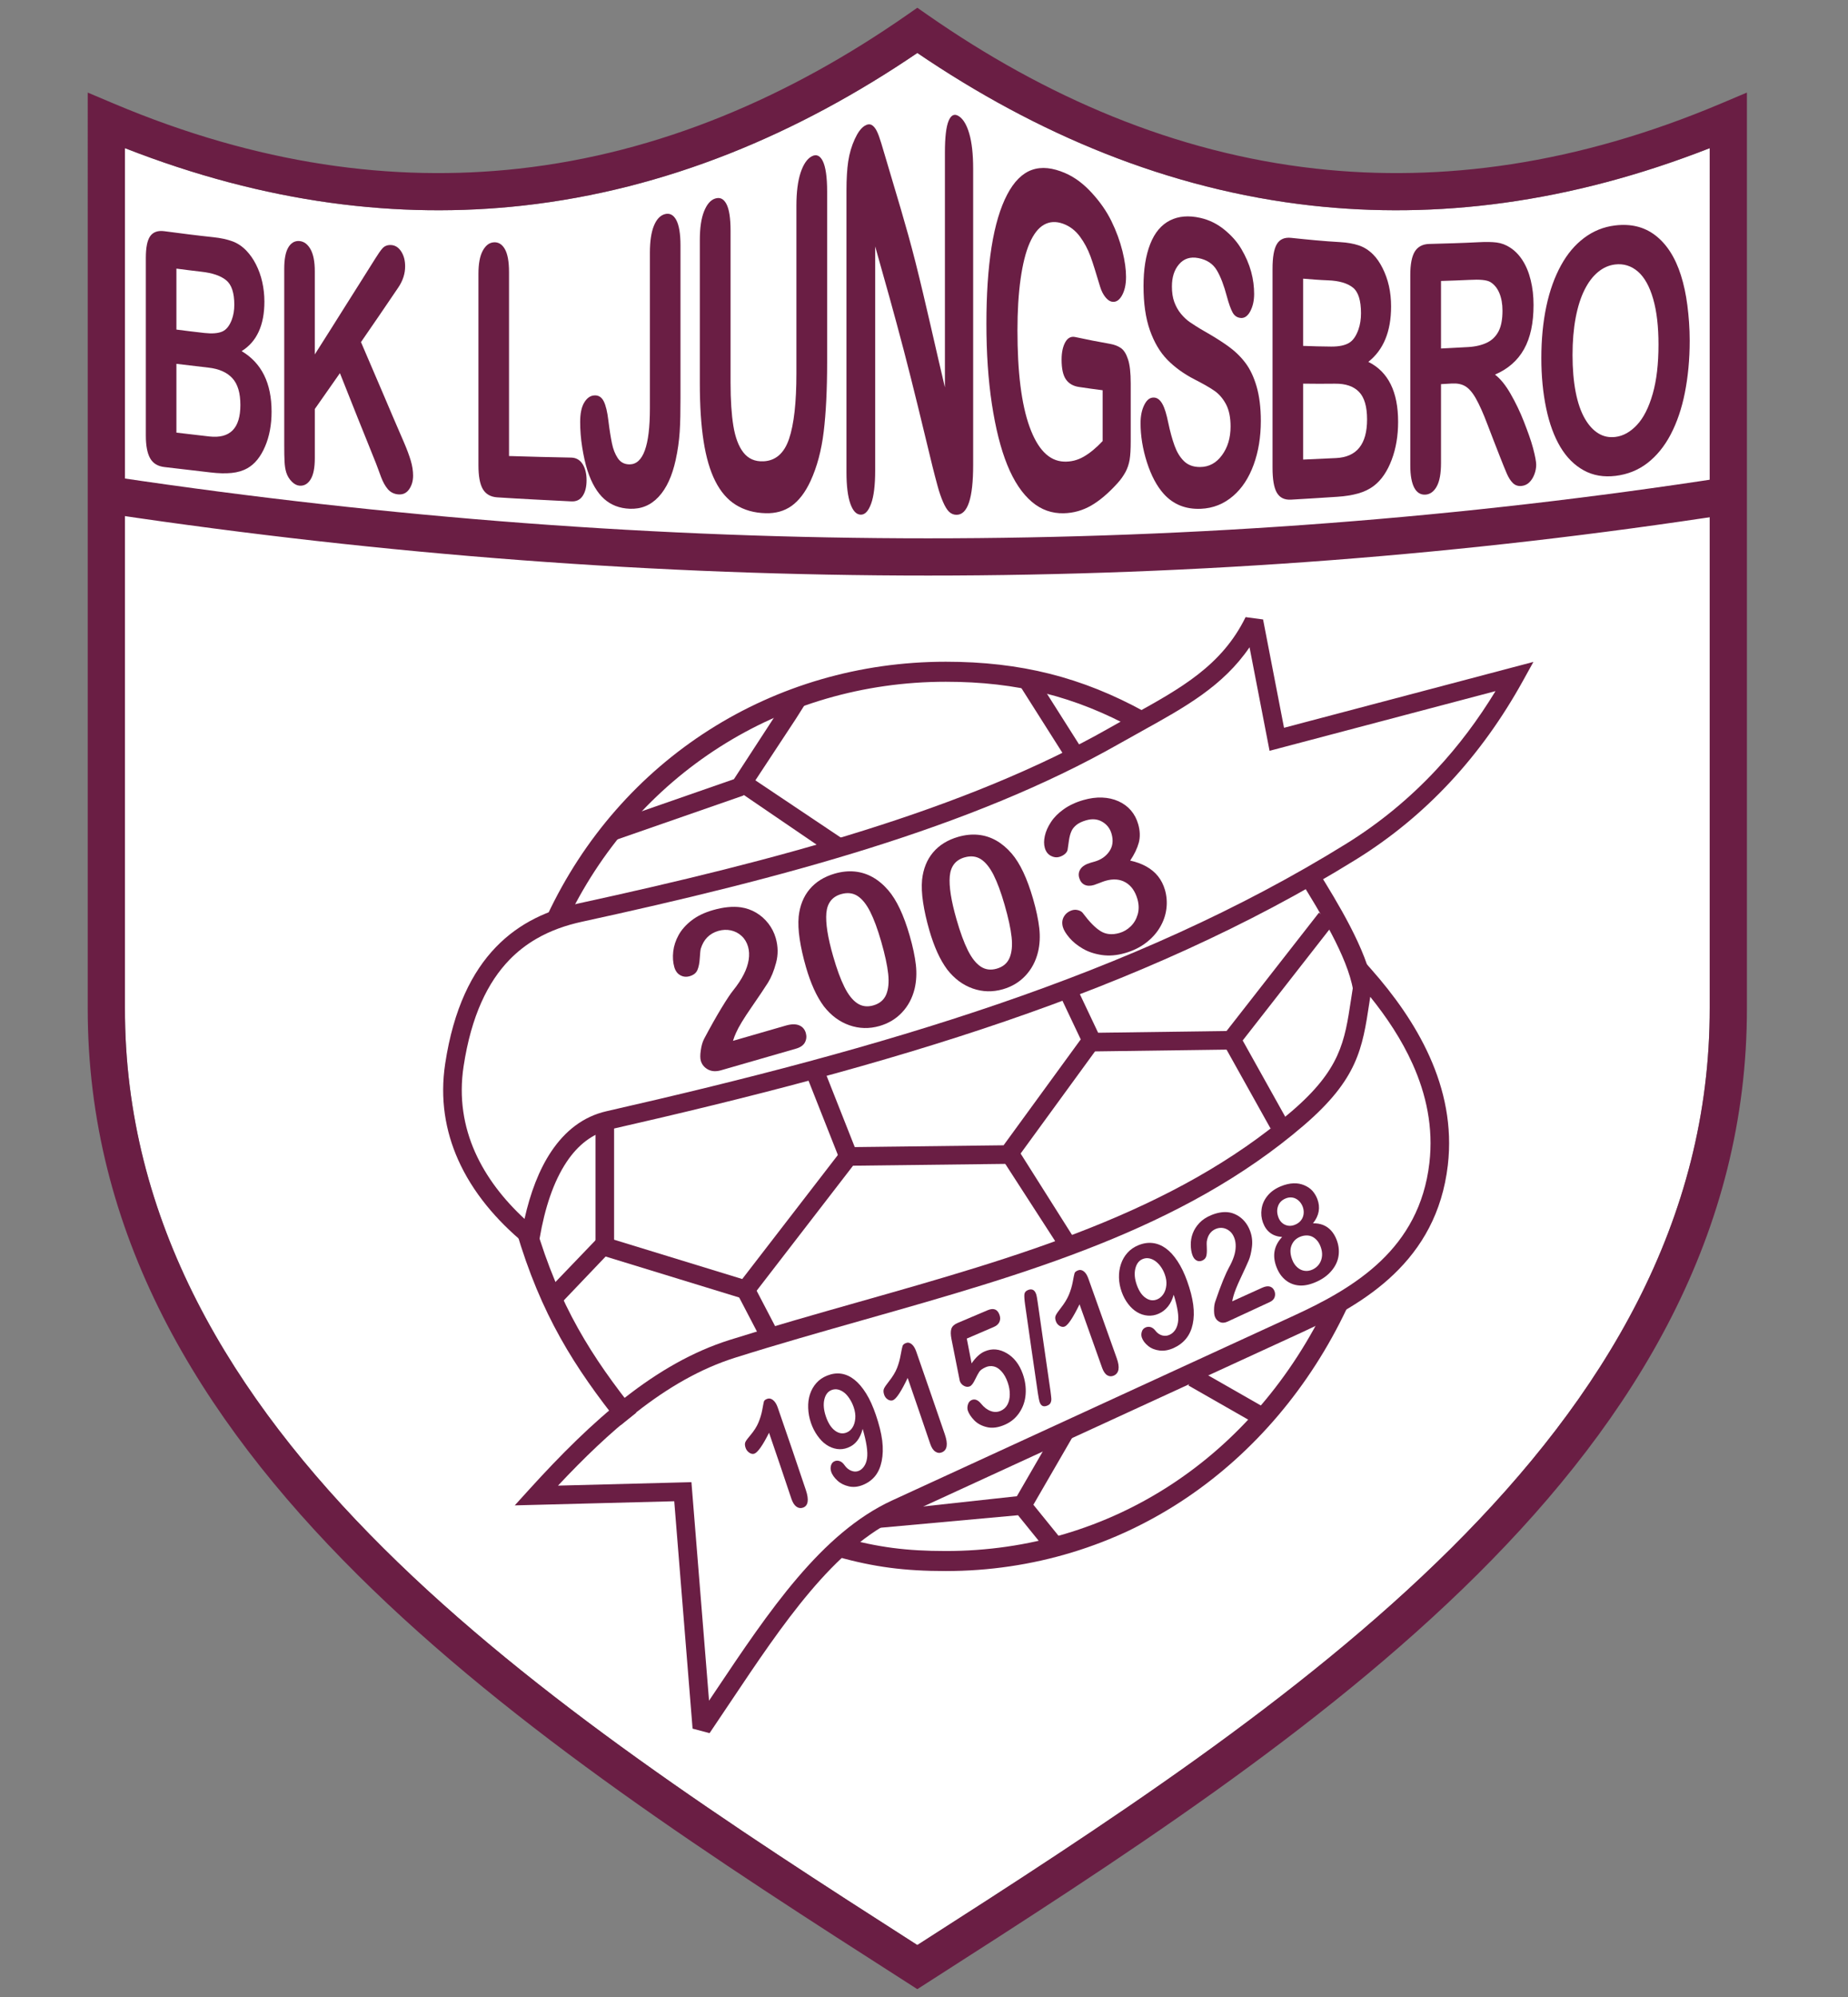
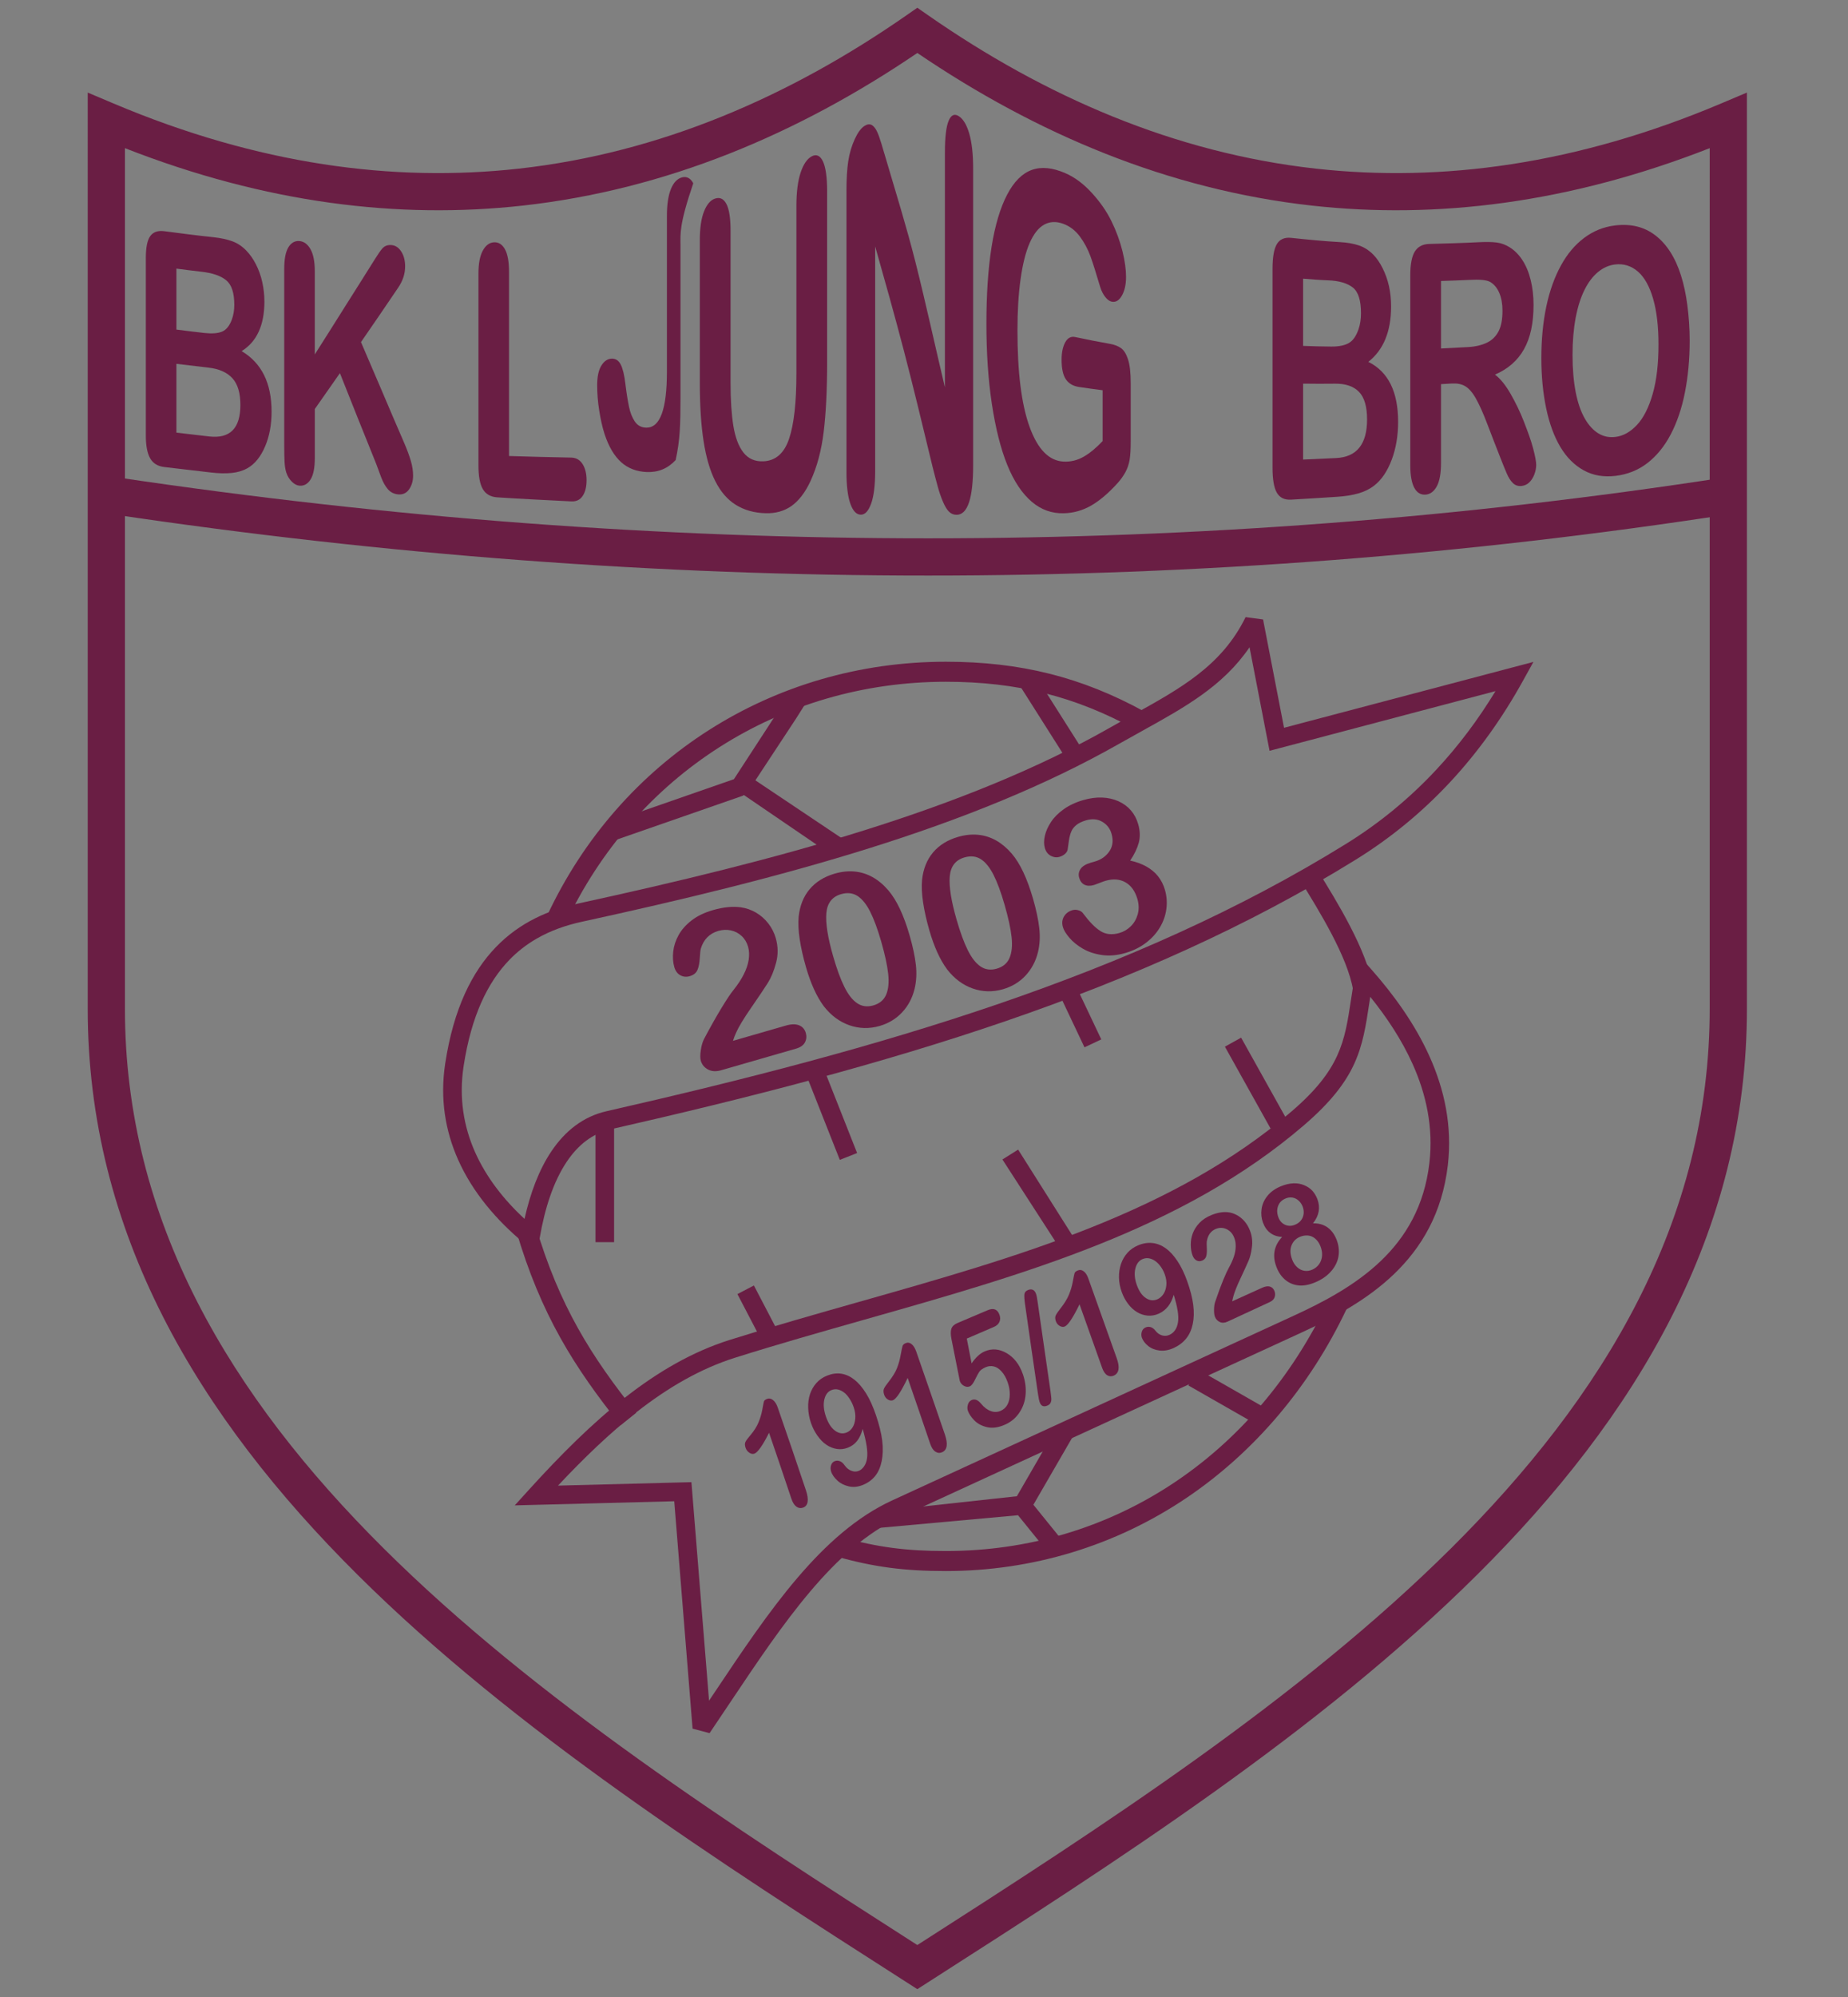
<svg xmlns="http://www.w3.org/2000/svg" version="1.0" id="Layer_1" x="0px" y="0px" width="500px" height="540px" viewBox="0 0 500 540" enable-background="new 0 0 500 540" xml:space="preserve">
  <rect x="0" y="0" width="500" height="540" fill="#808080" stroke="none" />
-   <path fill="#FFFFFF" d="M248.194,525.949c49.875-31.936,103.353-66.487,144.379-107.246c41.284-41.015,70.103-88.473,70.011-146.195  V40.063c-38.128,14.929-74.069,19.261-107.68,15.527c-38.835-4.316-74.469-19.37-106.71-41.266  c-32.244,21.896-67.876,36.95-106.713,41.266c-33.612,3.734-69.552-0.598-107.679-15.527v232.445  c-0.09,57.723,28.724,105.181,70.011,146.195C144.838,459.462,198.318,494.014,248.194,525.949L248.194,525.949z" />
  <path fill="#6A1E44" d="M248.194,537.879l-2.714-1.738c-51.057-32.684-106.185-68.036-148.745-110.319  c-43.05-42.771-73.098-92.464-73-153.313V25.031l6.979,2.95C69.74,44.475,106.34,49.383,140.38,45.6  c38.176-4.24,73.235-19.445,104.942-41.508l2.873-1.998l2.868,1.998C282.77,26.155,317.83,41.36,356.008,45.6  c34.037,3.783,70.638-1.125,109.664-17.62l6.978-2.95v247.477c0.097,60.85-29.948,110.543-73,153.313  c-42.561,42.283-97.689,77.636-148.743,110.319L248.194,537.879L248.194,537.879z M248.194,525.949  c49.875-31.936,103.353-66.487,144.379-107.246c41.284-41.015,70.103-88.473,70.011-146.195V40.063  c-38.128,14.929-74.069,19.261-107.68,15.527c-38.835-4.316-74.469-19.37-106.71-41.266c-32.244,21.896-67.876,36.95-106.713,41.266  c-33.612,3.734-69.552-0.598-107.679-15.527v232.445c-0.09,57.723,28.724,105.181,70.011,146.195  C144.838,459.462,198.318,494.014,248.194,525.949L248.194,525.949z" />
  <path fill="#6A1E44" d="M31.446,129.049c73.853,11.012,147.078,16.52,219.675,16.52c72.644,0,144.56-5.5,215.732-16.5l1.536,9.91  c-71.86,11.104-144.284,16.656-217.269,16.656c-73.037,0-146.75-5.544-221.131-16.637L31.446,129.049L31.446,129.049z" />
  <path fill-rule="evenodd" clip-rule="evenodd" fill="#6A1E44" d="M56.977,127.755c-4.178-0.5-8.359-0.975-12.496-1.462  c-1.814-0.214-3.065-0.989-3.842-2.338c-0.787-1.369-1.182-3.422-1.182-6.175c0-7.996,0-16,0-23.995s0-16.013,0-24.007  c0-2.81,0.378-4.795,1.182-5.92c0.799-1.12,2.069-1.57,3.842-1.336c4.389,0.583,8.824,1.154,13.254,1.623  c1.983,0.21,3.672,0.577,5.108,1.095c1.434,0.519,2.703,1.381,3.841,2.568c0.971,1.013,1.827,2.229,2.576,3.699  c0.728,1.431,1.307,3.017,1.686,4.711c0.381,1.703,0.592,3.478,0.592,5.332c0,6.381-2.069,10.875-6.163,13.398  c5.404,3.203,8.105,8.64,8.105,16.369c0,3.56-0.595,6.714-1.774,9.446c-1.185,2.75-2.739,4.708-4.769,5.852  c-1.221,0.688-2.66,1.12-4.264,1.278C61.029,128.058,59.129,128.015,56.977,127.755L56.977,127.755z M56.384,99.407  c-2.912-0.325-5.782-0.667-8.654-1.025c0,3.099,0,6.208,0,9.308c0,3.099,0,6.198,0,9.297c2.957,0.356,5.914,0.7,8.907,1.037  c5.616,0.63,8.401-2.223,8.401-8.514c0-3.213-0.703-5.636-2.153-7.222C61.422,100.684,59.254,99.726,56.384,99.407L56.384,99.407z   M47.73,72.636c0,2.742,0,5.494,0,8.236c0,2.753,0,5.496,0,8.248c2.535,0.323,5.066,0.644,7.6,0.922  c2.067,0.227,3.674,0.099,4.813-0.393c1.098-0.476,1.96-1.563,2.572-3.201c0.443-1.183,0.677-2.512,0.677-4.032  c0-3.214-0.718-5.427-2.195-6.635c-1.478-1.209-3.716-1.971-6.712-2.305C52.206,73.223,49.969,72.923,47.73,72.636L47.73,72.636z" />
  <path fill-rule="evenodd" clip-rule="evenodd" fill="#6A1E44" d="M85.171,73.36c0,3.755,0,7.5,0,11.243c0,3.745,0,7.487,0,11.233  c2.701-4.229,5.407-8.523,8.106-12.822c2.703-4.306,5.47-8.623,8.187-12.982c0.789-1.263,1.438-2.224,1.986-2.845  c0.548-0.622,1.265-0.939,2.195-0.932c1.182,0.004,2.142,0.593,2.87,1.693c0.75,1.134,1.096,2.476,1.096,4.088  c0,1.936-0.585,3.829-1.855,5.714c-3.372,5.001-6.756,9.918-10.089,14.755c1.9,4.493,3.889,9.007,5.784,13.49  c1.902,4.503,3.86,9.053,5.825,13.581c0.82,1.899,1.435,3.561,1.855,4.965c0.423,1.406,0.634,2.777,0.634,4.091  c0,1.45-0.378,2.695-1.096,3.708c-0.717,1.013-1.691,1.449-2.912,1.347c-1.14-0.093-2.106-0.57-2.83-1.415  c-0.712-0.835-1.312-1.924-1.816-3.25c-0.509-1.346-0.932-2.572-1.35-3.64c-1.609-4.115-3.332-8.202-4.939-12.278  c-1.6-4.068-3.249-8.145-4.854-12.201c-2.277,3.25-4.559,6.498-6.795,9.699c0,4.425,0,8.835,0,13.248  c0,2.695-0.385,4.615-1.182,5.852c-0.767,1.193-1.773,1.74-2.997,1.625c-0.717-0.067-1.386-0.435-2.025-1.071  c-0.668-0.665-1.194-1.471-1.521-2.501c-0.263-0.835-0.4-1.821-0.462-2.89c-0.064-1.072-0.086-2.626-0.086-4.665  c0-7.915,0-15.828,0-23.731c0-7.914,0-15.838,0-23.752c0-2.604,0.352-4.533,1.096-5.795c0.732-1.237,1.733-1.838,2.999-1.741  c1.224,0.097,2.222,0.829,2.997,2.178C84.776,68.728,85.171,70.723,85.171,73.36L85.171,73.36z" />
  <path fill-rule="evenodd" clip-rule="evenodd" fill="#6A1E44" d="M137.723,73.569c0,8.295,0,16.588,0,24.871  c0,8.293,0,16.589,0,24.871c5.615,0.195,11.229,0.303,16.843,0.425c1.307,0.029,2.357,0.628,3.082,1.786  c0.708,1.133,1.055,2.592,1.055,4.321c0,1.773-0.332,3.182-1.055,4.261c-0.712,1.063-1.732,1.544-3.082,1.475  c-6.712-0.345-13.382-0.659-20.05-1.095c-1.775-0.116-3.087-0.871-3.884-2.234c-0.805-1.38-1.182-3.526-1.182-6.452  c0-8.616,0-17.245,0-25.872c0-8.616,0-17.245,0-25.873c0-2.731,0.386-4.801,1.141-6.21c0.764-1.424,1.729-2.208,2.954-2.314  c1.265-0.112,2.281,0.495,3.04,1.808C137.345,68.65,137.723,70.758,137.723,73.569L137.723,73.569z" />
-   <path fill-rule="evenodd" clip-rule="evenodd" fill="#6A1E44" d="M184.113,66.368c0,6.877,0,13.755,0,20.632  c0,6.867,0,13.742,0,20.62c0,3.571-0.042,6.613-0.212,9.135c-0.167,2.511-0.521,5.042-1.096,7.649  c-0.946,4.282-2.438,7.602-4.602,9.931c-2.142,2.302-4.728,3.357-7.81,3.237c-2.785-0.11-5.088-1.015-6.922-2.65  c-1.835-1.636-3.387-4.191-4.517-7.673c-0.6-1.851-1.055-3.952-1.436-6.335c-0.379-2.373-0.548-4.643-0.548-6.797  c0-2.281,0.354-4.024,1.096-5.264c0.735-1.223,1.646-1.883,2.787-1.936c1.097-0.051,1.915,0.466,2.49,1.589  c0.563,1.099,0.983,2.857,1.266,5.254c0.307,2.566,0.654,4.616,0.97,6.162c0.315,1.54,0.834,2.866,1.563,3.963  c0.747,1.125,1.817,1.691,3.208,1.684c3.672-0.027,5.488-5.047,5.488-15.093c0-7.014,0-14.053,0-21.08c0-7.015,0-14.064,0-21.092  c0-3.11,0.382-5.552,1.097-7.292c0.72-1.75,1.729-2.792,2.999-3.122c1.263-0.328,2.305,0.229,3.037,1.602  C183.715,60.883,184.113,63.167,184.113,66.368L184.113,66.368z" />
+   <path fill-rule="evenodd" clip-rule="evenodd" fill="#6A1E44" d="M184.113,66.368c0,6.877,0,13.755,0,20.632  c0,6.867,0,13.742,0,20.62c0,3.571-0.042,6.613-0.212,9.135c-0.167,2.511-0.521,5.042-1.096,7.649  c-2.142,2.302-4.728,3.357-7.81,3.237c-2.785-0.11-5.088-1.015-6.922-2.65  c-1.835-1.636-3.387-4.191-4.517-7.673c-0.6-1.851-1.055-3.952-1.436-6.335c-0.379-2.373-0.548-4.643-0.548-6.797  c0-2.281,0.354-4.024,1.096-5.264c0.735-1.223,1.646-1.883,2.787-1.936c1.097-0.051,1.915,0.466,2.49,1.589  c0.563,1.099,0.983,2.857,1.266,5.254c0.307,2.566,0.654,4.616,0.97,6.162c0.315,1.54,0.834,2.866,1.563,3.963  c0.747,1.125,1.817,1.691,3.208,1.684c3.672-0.027,5.488-5.047,5.488-15.093c0-7.014,0-14.053,0-21.08c0-7.015,0-14.064,0-21.092  c0-3.11,0.382-5.552,1.097-7.292c0.72-1.75,1.729-2.792,2.999-3.122c1.263-0.328,2.305,0.229,3.037,1.602  C183.715,60.883,184.113,63.167,184.113,66.368L184.113,66.368z" />
  <path fill-rule="evenodd" clip-rule="evenodd" fill="#6A1E44" d="M189.347,103.657c0-6.45,0-12.913,0-19.364  c0-6.451,0-12.914,0-19.376c0-3.282,0.384-5.861,1.139-7.753c0.764-1.91,1.738-3.046,2.957-3.456  c1.312-0.442,2.323,0.012,3.08,1.417c0.761,1.416,1.14,3.848,1.14,7.258c0,6.854,0,13.708,0,20.562s0,13.709,0,20.563  c0,4.676,0.253,8.558,0.759,11.657c0.507,3.098,1.399,5.502,2.702,7.177c1.314,1.689,3.126,2.518,5.488,2.396  c3.249-0.166,5.557-2.169,6.879-6.072c1.336-3.941,1.986-9.848,1.986-17.67c0-7.545,0-15.103,0-22.659c0-7.557,0-15.125,0-22.681  c0-3.767,0.403-6.755,1.138-8.975c0.74-2.227,1.732-3.721,2.999-4.399c1.221-0.657,2.244-0.246,2.996,1.266  c0.767,1.54,1.182,4.31,1.182,8.25c0,7.694,0,15.378,0,23.062c0,7.67,0,15.354,0,23.027c0,7.5-0.317,13.78-0.929,18.845  c-0.609,5.047-1.796,9.489-3.544,13.293c-1.459,3.176-3.244,5.437-5.194,6.808c-1.976,1.393-4.306,2.011-6.923,1.948  c-3.166-0.076-5.858-0.854-8.144-2.281c-2.271-1.418-4.092-3.551-5.531-6.394c-1.431-2.825-2.489-6.44-3.166-10.816  C189.687,114.947,189.347,109.74,189.347,103.657L189.347,103.657z" />
  <path fill-rule="evenodd" clip-rule="evenodd" fill="#6A1E44" d="M239.747,43.122c2.622,8.903,5.497,18.085,7.936,27.739  c2.797,11.072,5.315,22.693,7.975,33.891c0-10.576,0-21.172,0-31.736c0-10.574,0-21.173,0-31.759c0-4.125,0.334-6.995,1.012-8.604  c0.673-1.592,1.596-2,2.789-1.211c1.17,0.777,2.093,2.299,2.786,4.677c0.698,2.401,1.054,5.541,1.054,9.481  c0,13.374,0,26.749,0,40.099c0,13.363,0,26.726,0,40.076c0,8.951-1.477,13.415-4.475,13.433c-0.756,0.004-1.431-0.247-2.025-0.808  c-0.587-0.555-1.118-1.461-1.646-2.671c-0.526-1.208-1.037-2.667-1.479-4.32c-0.44-1.653-0.913-3.369-1.349-5.16  c-2.646-10.914-5.189-21.577-7.808-31.564c-2.532-9.665-5.151-18.983-7.726-28.05c0,10.114,0,20.206,0,30.309  c0,10.089,0,20.182,0,30.285c0,3.94-0.358,6.938-1.097,8.961c-0.736,2.008-1.647,2.994-2.785,2.983  c-1.182-0.011-2.125-0.974-2.828-2.95c-0.691-1.94-1.058-4.791-1.058-8.523c0-12.683,0-25.365,0-38.06c0-12.683,0-25.379,0-38.073  c0-3.235,0.165-5.852,0.465-7.879c0.332-2.224,0.938-4.235,1.774-6.058c0.809-1.77,1.683-2.982,2.659-3.593  c0.711-0.448,1.364-0.535,1.898-0.253c0.522,0.273,0.999,0.837,1.392,1.624c0.412,0.814,0.8,1.913,1.226,3.318  C238.857,40.105,239.286,41.566,239.747,43.122L239.747,43.122z" />
  <path fill-rule="evenodd" clip-rule="evenodd" fill="#6A1E44" d="M305.93,103.669c0,5.23,0,10.448,0,15.666  c0,2.075-0.084,3.744-0.293,4.988c-0.211,1.233-0.604,2.368-1.141,3.353c-0.56,1.019-1.242,1.989-2.109,2.949  c-2.465,2.724-4.866,4.763-7.135,6.07c-2.288,1.319-4.771,2.04-7.472,2.097c-3.165,0.069-6.055-0.924-8.608-3.098  c-2.595-2.203-4.835-5.522-6.63-9.943c-1.833-4.518-3.191-10.024-4.18-16.517c-0.993-6.548-1.477-13.802-1.477-21.716  c0-7.728,0.438-14.679,1.391-20.712c0.946-5.959,2.39-10.676,4.223-14.181c1.838-3.512,4.084-5.768,6.714-6.692  c2.646-0.931,5.652-0.569,8.989,0.875c2.782,1.205,5.144,3.083,7.303,5.461c2.106,2.322,3.854,4.774,5.193,7.499  c1.319,2.688,2.316,5.414,2.997,8.145c0.671,2.707,0.97,5.01,0.97,6.968c0,2.084-0.384,3.766-1.141,5.081  c-0.763,1.323-1.687,1.848-2.786,1.601c-0.589-0.131-1.162-0.581-1.688-1.245c-0.568-0.718-1.044-1.614-1.393-2.764  c-1.085-3.574-1.904-6.322-2.617-8.248c-0.723-1.955-1.669-3.74-2.87-5.357c-1.206-1.62-2.702-2.787-4.557-3.456  c-1.941-0.701-3.632-0.576-5.152,0.277c-1.519,0.852-2.81,2.523-3.884,4.965c-1.077,2.454-1.881,5.732-2.447,9.745  c-0.571,4.076-0.842,8.686-0.842,13.847c0,5.575,0.253,10.563,0.802,14.94c0.545,4.366,1.367,8.097,2.487,11.185  c2.213,6.092,5.277,9.187,9.244,9.365c1.901,0.086,3.715-0.361,5.405-1.336c1.685-0.972,3.375-2.373,5.108-4.216  c0-4.584,0-9.168,0-13.742c-2.155-0.266-4.307-0.573-6.418-0.888c-1.517-0.225-2.708-0.894-3.504-2.026  c-0.805-1.148-1.181-2.938-1.181-5.368c0-2.005,0.355-3.572,1.011-4.736c0.652-1.152,1.565-1.606,2.66-1.371  c3.125,0.673,6.247,1.291,9.413,1.843c1.185,0.207,2.159,0.581,2.953,1.129c0.81,0.556,1.453,1.585,1.941,3.087  C305.692,98.666,305.93,100.823,305.93,103.669L305.93,103.669z" />
-   <path fill-rule="evenodd" clip-rule="evenodd" fill="#6A1E44" d="M341.135,113.818c0,4.378-0.657,8.32-1.941,11.84  c-1.287,3.53-3.123,6.373-5.573,8.467c-2.487,2.132-5.359,3.315-8.734,3.458c-4.054,0.168-7.419-1.15-10.008-4.02  c-1.884-2.094-3.398-4.937-4.56-8.548c-1.157-3.622-1.729-7.167-1.729-10.587c0-1.98,0.352-3.668,1.056-5.033  c0.689-1.341,1.563-1.98,2.662-1.89c0.885,0.071,1.62,0.681,2.235,1.809c0.608,1.118,1.076,2.757,1.519,4.885  c0.528,2.537,1.116,4.634,1.73,6.323c0.608,1.675,1.428,3.074,2.535,4.159c1.088,1.069,2.531,1.606,4.346,1.602  c2.448-0.008,4.407-1.09,5.95-3.192c1.537-2.092,2.323-4.665,2.323-7.764c0-2.441-0.414-4.451-1.223-5.99  c-0.84-1.594-1.937-2.842-3.209-3.709c-1.346-0.918-3.087-1.897-5.279-3.018c-2.961-1.518-5.416-3.314-7.387-5.323  c-1.997-2.035-3.576-4.714-4.725-7.969c-1.173-3.334-1.729-7.304-1.729-11.959c0-4.435,0.577-8.229,1.813-11.381  c1.211-3.091,3.026-5.212,5.36-6.382c2.309-1.156,5.023-1.395,8.188-0.679c2.533,0.574,4.66,1.678,6.501,3.181  c1.83,1.493,3.385,3.163,4.602,5.217c1.188,2.011,2.083,4.063,2.66,6.176c0.563,2.081,0.802,4.078,0.802,6  c0,1.74-0.328,3.292-1.015,4.62c-0.703,1.355-1.603,1.961-2.617,1.867c-0.968-0.089-1.701-0.58-2.194-1.485  c-0.479-0.88-1.028-2.359-1.56-4.366c-0.776-2.911-1.649-5.265-2.706-7.04c-1.054-1.773-2.7-2.863-5.021-3.306  c-2.151-0.41-3.878,0.145-5.19,1.659c-1.305,1.501-1.941,3.501-1.941,6.035c0,1.568,0.194,2.957,0.632,4.16  c0.45,1.237,1.074,2.347,1.855,3.272c0.778,0.918,1.56,1.651,2.364,2.2c0.8,0.544,2.129,1.426,3.97,2.477  c2.296,1.311,4.382,2.59,6.29,3.951c1.851,1.322,3.454,2.838,4.767,4.584c1.308,1.733,2.306,3.889,3.042,6.429  C340.733,107.107,341.135,110.189,341.135,113.818L341.135,113.818z" />
  <path fill-rule="evenodd" clip-rule="evenodd" fill="#6A1E44" d="M361.817,134.335c-4.18,0.272-8.358,0.539-12.493,0.772  c-1.817,0.1-3.092-0.527-3.885-1.925c-0.767-1.354-1.139-3.605-1.139-6.692c0-8.962,0-17.948,0-26.91c0-8.962,0-17.948,0-26.91  c0-3.145,0.393-5.373,1.182-6.681c0.772-1.282,2.069-1.86,3.842-1.67c4.39,0.467,8.819,0.904,13.251,1.151  c1.942,0.108,3.634,0.411,5.065,0.887c1.438,0.478,2.74,1.316,3.883,2.465c0.97,0.971,1.801,2.199,2.534,3.651  c0.743,1.472,1.33,3.072,1.732,4.839c0.398,1.767,0.589,3.617,0.589,5.574c0,6.751-2.066,11.739-6.161,14.964  c5.402,2.685,8.06,8.088,8.06,16.22c0,3.755-0.574,7.171-1.729,10.241c-1.168,3.103-2.761,5.471-4.771,7.015  c-1.24,0.955-2.654,1.641-4.305,2.108C365.87,133.888,363.969,134.193,361.817,134.335L361.817,134.335z M361.186,103.75  c-2.87,0.034-5.742,0.034-8.612-0.011c0,3.432,0,6.854,0,10.275c0,3.409,0,6.83,0,10.252c2.954-0.116,5.909-0.259,8.905-0.403  c5.613-0.271,8.399-3.745,8.399-10.449c0-3.432-0.714-5.916-2.154-7.419C366.255,104.459,364.096,103.716,361.186,103.75  L361.186,103.75z M352.573,75.354c0,3.028,0,6.059,0,9.088c0,3.03,0,6.06,0,9.089c2.531,0.104,5.064,0.166,7.596,0.184  c2.07,0.017,3.669-0.319,4.771-0.956c1.135-0.653,1.978-1.88,2.616-3.697c0.455-1.292,0.678-2.753,0.678-4.365  c0-3.444-0.716-5.752-2.194-6.935c-1.477-1.177-3.718-1.848-6.713-1.958C357.05,75.719,354.809,75.538,352.573,75.354  L352.573,75.354z" />
  <path fill-rule="evenodd" clip-rule="evenodd" fill="#6A1E44" d="M392.798,103.704c-0.971,0.054-1.941,0.103-2.913,0.172  c0,3.56,0,7.12,0,10.667c0,3.549,0,7.12,0,10.667c0,2.798-0.376,4.886-1.138,6.29c-0.758,1.395-1.772,2.141-2.998,2.247  c-1.307,0.111-2.369-0.494-3.083-1.821c-0.72-1.344-1.094-3.364-1.094-6.07c0-8.582,0-17.164,0-25.746c0-8.583,0-17.176,0-25.759  c0-2.914,0.421-5.034,1.224-6.336c0.802-1.299,2.108-2,3.884-2.048c4.473-0.125,8.946-0.238,13.463-0.474  c1.859-0.097,3.462-0.083,4.771,0.081c1.348,0.169,2.506,0.64,3.588,1.325c1.282,0.813,2.423,1.924,3.419,3.467  c0.988,1.531,1.729,3.317,2.234,5.404c0.511,2.083,0.764,4.308,0.764,6.703c0,4.885-0.847,8.859-2.577,11.945  c-1.729,3.088-4.349,5.369-7.853,6.877c1.481,1.13,2.903,2.899,4.223,5.208c1.34,2.344,2.556,4.834,3.589,7.487  c1.035,2.667,1.925,5.05,2.49,7.2c0.572,2.17,0.845,3.663,0.845,4.491c0,0.865-0.169,1.742-0.508,2.626  c-0.335,0.876-0.798,1.598-1.393,2.167c-0.583,0.56-1.31,0.855-2.067,0.933c-0.929,0.095-1.732-0.173-2.362-0.806  c-0.634-0.633-1.165-1.482-1.605-2.5c-0.447-1.032-1.074-2.555-1.857-4.573c-1.114-2.866-2.252-5.72-3.336-8.604  c-1.195-3.176-2.277-5.565-3.209-7.2c-0.928-1.635-1.9-2.727-2.869-3.294C395.455,103.857,394.274,103.621,392.798,103.704  L392.798,103.704z M397.529,75.688c-2.574,0.141-5.107,0.196-7.645,0.288c0,3.042,0,6.094,0,9.136c0,3.041,0,6.083,0,9.123  c2.45-0.138,4.94-0.238,7.432-0.392c1.984-0.122,3.668-0.544,5.023-1.197c1.346-0.648,2.402-1.682,3.12-3.064  c0.719-1.383,1.058-3.237,1.058-5.576c0-1.821-0.279-3.405-0.845-4.756c-0.573-1.367-1.395-2.339-2.404-2.961  C402.295,75.689,400.4,75.531,397.529,75.688L397.529,75.688z" />
  <path fill-rule="evenodd" clip-rule="evenodd" fill="#6A1E44" d="M436.952,60.966c4.263-0.518,7.892,0.345,10.933,2.684  c3.036,2.339,5.375,5.928,6.92,10.816c0.776,2.45,1.353,5.14,1.731,8.088c0.379,2.948,0.632,6.139,0.632,9.583  c0,5.104-0.459,9.77-1.307,14.055c-0.842,4.261-2.14,8.06-3.841,11.299c-1.717,3.257-3.838,5.837-6.331,7.753  c-2.485,1.907-5.362,3.048-8.572,3.434c-3.204,0.385-6.072-0.091-8.608-1.487c-2.528-1.392-4.642-3.491-6.333-6.323  c-1.684-2.824-2.974-6.323-3.839-10.461c-0.864-4.13-1.309-8.663-1.309-13.569c0-5.035,0.447-9.705,1.35-13.985  c0.91-4.3,2.258-7.974,3.967-11.092c1.709-3.111,3.77-5.559,6.247-7.418C431.055,62.493,433.829,61.346,436.952,60.966  L436.952,60.966z M448.727,93.175c0-4.826-0.46-8.916-1.431-12.314c-0.972-3.388-2.357-5.888-4.14-7.43  c-1.802-1.557-3.886-2.195-6.204-1.913c-1.646,0.202-3.187,0.879-4.601,2.051c-1.41,1.166-2.621,2.776-3.63,4.792  c-1.02,2.027-1.836,4.558-2.408,7.58c-0.565,3.001-0.844,6.37-0.844,10.057c0,3.708,0.278,7.064,0.844,9.998  c0.572,2.942,1.42,5.354,2.492,7.211c1.081,1.875,2.333,3.192,3.714,4.021c1.362,0.819,2.87,1.125,4.559,0.92  c2.108-0.255,4.038-1.337,5.825-3.248c1.801-1.926,3.203-4.725,4.263-8.419C448.218,102.804,448.727,98.371,448.727,93.175  L448.727,93.175z" />
  <polygon fill="#6A1E44" points="283.242,419.366 275.437,409.729 237.777,413.154 241.822,408.22 275.95,404.502 277.428,404.213   278.38,405.388 287.136,416.201 283.242,419.366 " />
  <polygon fill="#6A1E44" points="290.453,388.14 279.12,407.712 274.777,405.197 286.106,385.622 290.453,388.14 " />
  <polygon fill="#6A1E44" points="324.038,370.277 342.065,380.579 339.57,384.943 321.543,374.642 324.038,370.277 " />
-   <polygon fill="#6A1E44" points="360.821,249.869 335.067,282.835 334.319,283.794 333.12,283.808 296.271,284.305 274.862,313.68   274.122,314.697 272.856,314.712 230.8,315.214 203.733,350.3 202.673,351.677 201.01,351.164 163.858,339.771 151.773,352.442   148.945,348.058 161.307,335.18 162.376,334.068 163.854,334.521 200.822,345.856 227.576,311.178 228.323,310.209 229.532,310.194   271.532,309.693 292.941,280.323 293.682,279.306 294.946,279.292 331.86,278.79 356.869,246.782 360.821,249.869 " />
  <polygon fill="#6A1E44" points="166.149,304.984 166.149,335.889 161.116,335.889 161.116,304.984 166.149,304.984 " />
  <polygon fill="#6A1E44" points="223.146,289.638 231.901,311.786 227.222,313.635 218.464,291.486 223.146,289.638 " />
  <polygon fill="#6A1E44" points="203.979,347.605 210.16,359.452 205.697,361.772 199.516,349.927 203.979,347.605 " />
  <polygon fill="#6A1E44" points="275.467,310.858 290.893,335.264 286.523,337.206 271.22,313.532 275.467,310.858 " />
  <path fill="#6A1E44" d="M146.022,334.767l-0.73,4.271l-3.342-2.757c-7.626-6.293-14.097-13.901-18.018-22.719  c-3.448-7.763-4.923-16.438-3.48-25.95c2.264-14.903,7.285-24.838,13.712-31.502c6.5-6.736,14.356-10.073,22.24-11.788  c26.755-5.818,52.91-12.109,77.315-19.761c24.348-7.634,46.964-16.627,66.713-27.864c2.275-1.296,4.169-2.344,6.02-3.369  l-0.009,0.01c13.059-7.23,24.168-13.383,30.567-26.464l4.729,0.629l5.671,29.292l61.79-16.312l5.684-1.5l-2.845,5.14  c-5.55,10.026-12.126,19.268-19.846,27.527c-7.359,7.874-15.77,14.861-25.337,20.783c-29.271,18.13-61.092,32.14-94.901,43.732  c-33.728,11.562-69.503,20.74-106.743,29.208c-4.967,1.131-8.865,4.286-11.865,8.756  C149.731,319.505,147.387,326.773,146.022,334.767L146.022,334.767z M141.916,329.596c1.546-6.941,3.899-13.262,7.26-18.262  c3.701-5.504,8.597-9.417,14.935-10.857c37.021-8.42,72.604-17.55,106.208-29.071c33.521-11.491,65.017-25.349,93.902-43.24  c9.157-5.673,17.224-12.375,24.296-19.939c6.086-6.508,11.431-13.656,16.109-21.343l-58.534,15.454l-2.597,0.686l-0.511-2.642  l-4.907-25.355c-7.169,10.498-17.43,16.183-29.195,22.696l-0.01,0.01c-2.063,1.142-4.173,2.31-5.962,3.329  c-20.109,11.441-43.049,20.57-67.7,28.299c-24.591,7.711-50.877,14.035-77.745,19.879c-4.242,0.922-8.461,2.356-12.387,4.64  c-2.584,1.503-5.042,3.375-7.295,5.711c-5.751,5.96-10.269,15.012-12.355,28.769c-1.29,8.5,0.025,16.246,3.104,23.178  C131.554,318.334,136.277,324.375,141.916,329.596L141.916,329.596z" />
  <polygon fill="#6A1E44" points="335.8,280.59 348.162,302.733 343.777,305.176 331.413,283.026 335.8,280.59 " />
  <polygon fill="#6A1E44" points="280.102,182.595 293.495,203.713 289.246,206.407 275.854,185.289 280.102,182.595 " />
  <polygon fill="#6A1E44" points="215.345,194.359 202.308,214.152 201.029,215.155 165.488,227.517 163.836,222.778 198.569,210.698   212.521,189.271 217.888,190.333 " />
  <polygon fill="#6A1E44" points="222.994,229.797 200.332,214.345 203.163,210.197 229.726,227.981 222.994,229.797 " />
  <path fill-rule="evenodd" clip-rule="evenodd" fill="#6A1E44" d="M198.316,281.449l14.356-4.145c1.43-0.407,2.612-0.427,3.526-0.059  c0.926,0.379,1.527,1.066,1.824,2.073c0.255,0.896,0.182,1.742-0.233,2.543c-0.418,0.797-1.234,1.367-2.448,1.71l-20.252,5.84  c-1.371,0.389-2.554,0.318-3.544-0.217c-0.982-0.541-1.631-1.317-1.929-2.349c-0.188-0.666-0.191-1.612-0.006-2.842  c0.174-1.229,0.466-2.247,0.872-3.042c1.715-3.235,3.291-6.038,4.735-8.409c1.443-2.373,2.502-3.958,3.181-4.773  c1.193-1.496,2.143-2.926,2.828-4.289c0.694-1.353,1.134-2.679,1.34-3.957c0.194-1.278,0.135-2.461-0.169-3.539  c-0.344-1.174-0.921-2.146-1.748-2.905c-0.836-0.77-1.798-1.264-2.909-1.508c-1.114-0.232-2.237-0.183-3.373,0.141  c-2.398,0.695-3.984,2.287-4.755,4.792c-0.101,0.332-0.194,1.17-0.275,2.529c-0.077,1.348-0.29,2.431-0.639,3.25  c-0.347,0.816-1.044,1.369-2.095,1.675c-0.918,0.267-1.76,0.181-2.539-0.255c-0.786-0.425-1.319-1.162-1.625-2.209  c-0.362-1.264-0.459-2.663-0.29-4.205c0.177-1.542,0.667-3.034,1.469-4.474c0.802-1.44,1.974-2.76,3.507-3.941  c1.534-1.19,3.466-2.124,5.798-2.791c2.809-0.808,5.324-1.055,7.557-0.745c1.456,0.216,2.819,0.697,4.085,1.438  c1.273,0.752,2.369,1.718,3.301,2.907c0.929,1.199,1.602,2.514,2.02,3.963c0.649,2.272,0.681,4.511,0.088,6.695  c-0.582,2.184-1.319,3.976-2.189,5.368c-0.871,1.391-2.365,3.608-4.469,6.66c-2.113,3.051-3.5,5.347-4.166,6.886  C198.854,279.892,198.577,280.623,198.316,281.449L198.316,281.449z" />
  <path fill-rule="evenodd" clip-rule="evenodd" fill="#6A1E44" d="M246.118,252.98c0.869,3.004,1.423,5.648,1.682,7.916  c0.255,2.27,0.143,4.429-0.341,6.477c-0.617,2.517-1.755,4.648-3.401,6.394c-1.636,1.749-3.668,2.963-6.096,3.67  c-2.779,0.798-5.507,0.729-8.177-0.211c-2.662-0.938-4.955-2.644-6.879-5.111c-1.008-1.355-1.905-2.917-2.701-4.682  c-0.799-1.775-1.507-3.724-2.125-5.87c-0.801-2.771-1.367-5.306-1.714-7.614c-0.353-2.31-0.435-4.343-0.275-6.119  c0.325-2.949,1.31-5.424,2.977-7.394c1.667-1.98,3.935-3.381,6.793-4.21c1.893-0.543,3.691-0.726,5.409-0.556  c1.717,0.169,3.324,0.68,4.834,1.521c1.509,0.851,2.918,2.025,4.225,3.54C242.594,243.357,244.52,247.437,246.118,252.98  L246.118,252.98z M238.417,254.593c-0.961-3.35-1.96-6.044-2.979-8.065c-1.021-2.02-2.165-3.436-3.427-4.256  c-1.275-0.811-2.748-0.979-4.434-0.494c-2.418,0.696-3.75,2.406-3.996,5.11c-0.233,2.714,0.371,6.609,1.838,11.691  c0.991,3.448,2.005,6.221,3.045,8.3c1.04,2.09,2.192,3.555,3.476,4.412c1.272,0.852,2.728,1.048,4.363,0.572  c1.686-0.487,2.837-1.455,3.454-2.896c0.616-1.451,0.805-3.326,0.556-5.615C240.068,261.055,239.436,258.137,238.417,254.593  L238.417,254.593z" />
  <path fill-rule="evenodd" clip-rule="evenodd" fill="#6A1E44" d="M279.508,243.045c0.866,3.006,1.423,5.648,1.679,7.918  c0.259,2.269,0.145,4.428-0.342,6.476c-0.616,2.518-1.757,4.647-3.4,6.394c-1.633,1.748-3.666,2.962-6.095,3.667  c-2.782,0.8-5.508,0.732-8.179-0.207c-2.659-0.94-4.952-2.647-6.879-5.114c-1.006-1.355-1.904-2.917-2.702-4.681  c-0.797-1.775-1.503-3.726-2.125-5.869c-0.798-2.772-1.365-5.306-1.711-7.616c-0.352-2.309-0.435-4.341-0.276-6.117  c0.323-2.95,1.31-5.425,2.976-7.396c1.666-1.981,3.936-3.381,6.794-4.208c1.891-0.544,3.688-0.726,5.41-0.557  c1.717,0.168,3.325,0.68,4.835,1.522c1.506,0.852,2.916,2.025,4.225,3.539C275.983,233.421,277.907,237.502,279.508,243.045  L279.508,243.045z M271.803,244.658c-0.962-3.349-1.956-6.043-2.978-8.064c-1.02-2.021-2.163-3.436-3.426-4.257  c-1.274-0.811-2.751-0.978-4.432-0.492c-2.421,0.694-3.753,2.405-3.997,5.11c-0.235,2.714,0.371,6.609,1.837,11.691  c0.991,3.447,2.005,6.221,3.044,8.3c1.042,2.089,2.192,3.554,3.477,4.413c1.272,0.851,2.729,1.046,4.362,0.571  c1.686-0.487,2.837-1.455,3.45-2.896c0.618-1.451,0.81-3.326,0.563-5.614C273.457,251.121,272.824,248.203,271.803,244.658  L271.803,244.658z" />
  <path fill-rule="evenodd" clip-rule="evenodd" fill="#6A1E44" d="M296.208,232.967c1.685-0.487,3.001-1.396,3.926-2.737  c0.938-1.342,1.136-2.943,0.604-4.794c-0.409-1.409-1.242-2.49-2.507-3.224c-1.265-0.742-2.718-0.87-4.374-0.394  c-1.117,0.325-2,0.747-2.63,1.261c-0.636,0.522-1.092,1.095-1.359,1.738c-0.279,0.633-0.49,1.403-0.633,2.32  c-0.145,0.918-0.268,1.778-0.372,2.578c-0.072,0.439-0.318,0.838-0.73,1.196c-0.415,0.359-0.926,0.63-1.553,0.809  c-0.731,0.21-1.496,0.107-2.282-0.31c-0.779-0.426-1.323-1.124-1.606-2.124c-0.275-0.949-0.267-2.032,0.003-3.261  c0.272-1.221,0.821-2.467,1.661-3.741c0.829-1.274,1.992-2.437,3.477-3.492c1.481-1.044,3.247-1.871,5.284-2.453  c1.773-0.513,3.466-0.736,5.077-0.675c1.603,0.061,3.085,0.395,4.43,1c1.343,0.606,2.47,1.436,3.373,2.489  c0.897,1.052,1.546,2.278,1.943,3.669c0.534,1.832,0.583,3.522,0.168,5.063c-0.423,1.54-1.195,3.146-2.321,4.82  c1.646,0.363,3.11,0.892,4.374,1.605c1.268,0.703,2.324,1.591,3.167,2.643c0.844,1.062,1.457,2.287,1.867,3.679  c0.476,1.673,0.61,3.384,0.382,5.133c-0.22,1.746-0.807,3.423-1.757,5.018c-0.951,1.595-2.221,2.993-3.813,4.194  c-1.582,1.209-3.465,2.124-5.63,2.743c-2.192,0.637-4.286,0.807-6.259,0.52c-1.962-0.29-3.686-0.86-5.154-1.721  c-1.472-0.851-2.676-1.837-3.614-2.928c-0.939-1.101-1.529-2.063-1.767-2.887c-0.306-1.067-0.21-2.025,0.286-2.87  c0.505-0.847,1.271-1.427,2.29-1.722c0.519-0.143,1.058-0.139,1.62,0.03c0.566,0.161,0.984,0.437,1.245,0.82  c1.693,2.271,3.254,3.875,4.705,4.794c1.448,0.92,3.167,1.098,5.146,0.527c1.135-0.322,2.153-0.921,3.042-1.783  c0.895-0.864,1.529-1.943,1.901-3.239c0.371-1.298,0.341-2.676-0.066-4.126c-0.619-2.144-1.694-3.656-3.222-4.537  c-1.527-0.881-3.335-1.023-5.42-0.424c-0.371,0.106-0.932,0.306-1.675,0.604c-0.757,0.297-1.236,0.469-1.461,0.536  c-1.009,0.296-1.858,0.259-2.551-0.077c-0.7-0.348-1.173-0.978-1.432-1.867c-0.256-0.882-0.123-1.692,0.379-2.421  c0.506-0.729,1.405-1.279,2.712-1.661L296.208,232.967L296.208,232.967z" />
  <polygon fill="#6A1E44" points="293.422,283.203 286.604,268.808 291.146,266.664 297.965,281.062 293.422,283.203 " />
  <path fill="#6A1E44" d="M139.273,407.063l3.957-4.359c8.529-9.393,17.028-17.867,25.892-24.804  c8.949-6.998,18.247-12.405,28.271-15.566c11.579-3.647,23.344-6.984,35.061-10.308c42.856-12.147,85.097-24.125,117.032-51.524  c13.182-11.311,14.329-18.865,16.03-30.08c0.318-2.1,0.658-4.33,1.16-7.096l0.931-5.072l3.417,3.863  c6.047,6.84,11.807,14.75,15.764,23.57c4.013,8.935,6.171,18.781,4.942,29.37c-1.51,12.99-7.154,22.374-14.623,29.521  c-7.325,7.01-16.381,11.802-24.946,15.738l-108.68,49.963c-17.906,8.233-31.713,28.854-45.797,49.882  c-2.315,3.46-4.602,6.876-5.7,8.487l-4.6-1.218l-4.961-61.486l-37.275,0.967L139.273,407.063L139.273,407.063z M150.975,401.721  l33.715-0.875l2.384-0.06l0.192,2.38l4.574,56.704c0.603-0.899,1.141-1.699,1.676-2.501c14.479-21.624,28.672-42.819,47.882-51.652  l108.677-49.961c8.137-3.736,16.711-8.269,23.55-14.815c6.698-6.409,11.76-14.82,13.113-26.454  c1.117-9.611-0.862-18.587-4.532-26.756c-2.963-6.602-7.028-12.691-11.469-18.187c-0.084,0.546-0.164,1.09-0.244,1.626  c-1.869,12.309-3.128,20.606-17.743,33.146c-32.77,28.121-75.543,40.248-118.94,52.547c-11.644,3.303-23.333,6.615-34.921,10.268  c-9.413,2.97-18.191,8.082-26.678,14.724C165.01,387.484,157.999,394.234,150.975,401.721L150.975,401.721z" />
  <path fill-rule="evenodd" clip-rule="evenodd" fill="#6A1E44" d="M214.104,405.221c-1.979-5.948-4.001-11.876-6.028-17.789  c-1.737,3.461-3.079,5.324-3.969,5.644c-0.423,0.152-0.897,0.068-1.37-0.252c-0.479-0.324-0.82-0.768-1.01-1.327  c-0.223-0.648-0.244-1.203-0.026-1.622c0.219-0.432,0.688-1.022,1.342-1.799c0.986-1.175,1.711-2.318,2.155-3.387  c0.453-1.087,0.813-2.222,1.04-3.436c0.227-1.214,0.362-1.981,0.448-2.271c0.095-0.306,0.388-0.536,0.867-0.719  c0.541-0.205,1.07-0.094,1.581,0.306c0.534,0.418,0.961,1.081,1.281,2.001c2.583,7.437,5.12,14.894,7.631,22.385  c0.884,2.644,0.607,4.236-0.792,4.723c-0.653,0.227-1.23,0.123-1.791-0.279C214.913,407.004,214.456,406.277,214.104,405.221  L214.104,405.221z" />
  <path fill-rule="evenodd" clip-rule="evenodd" fill="#6A1E44" d="M233.408,386.375c-0.334,1.286-0.819,2.374-1.487,3.233  c-0.654,0.846-1.497,1.466-2.543,1.863c-0.957,0.364-1.93,0.496-2.933,0.339c-1-0.151-1.954-0.524-2.883-1.154  c-0.895-0.604-1.679-1.436-2.401-2.453c-0.718-1.013-1.305-2.158-1.735-3.402c-0.472-1.365-0.708-2.697-0.76-4.035  c-0.054-1.352,0.104-2.6,0.482-3.755c0.381-1.155,0.956-2.162,1.723-3.027c0.767-0.871,1.757-1.545,2.907-2.006  c1.317-0.526,2.605-0.714,3.861-0.517c1.244,0.196,2.425,0.737,3.535,1.617c1.106,0.875,2.172,2.124,3.185,3.746  c1.002,1.611,1.861,3.563,2.629,5.814c0.858,2.516,1.439,4.812,1.705,6.892c0.26,2.085,0.19,3.937-0.139,5.555  c-0.329,1.621-0.908,2.964-1.755,4.021c-0.865,1.077-1.975,1.876-3.327,2.428c-1.327,0.537-2.6,0.67-3.81,0.389  c-1.207-0.274-2.249-0.785-3.08-1.553c-0.836-0.772-1.438-1.587-1.718-2.487c-0.174-0.555-0.182-1.105-0.01-1.661  c0.173-0.561,0.504-0.925,1.01-1.122c0.448-0.171,0.9-0.166,1.38,0.017c0.466,0.172,0.892,0.545,1.292,1.125  c0.482,0.693,1.084,1.175,1.77,1.449c0.693,0.281,1.374,0.31,2.028,0.045c0.58-0.23,1.072-0.669,1.469-1.253  c0.404-0.591,0.657-1.304,0.785-2.152C234.85,392.617,234.457,389.978,233.408,386.375L233.408,386.375z M230.974,380.505  c-0.305-0.889-0.706-1.66-1.155-2.344c-0.445-0.674-0.929-1.233-1.455-1.626c-0.536-0.404-1.097-0.684-1.679-0.807  c-0.578-0.124-1.165-0.061-1.725,0.162c-0.986,0.393-1.632,1.248-1.935,2.575c-0.305,1.337-0.152,2.876,0.447,4.616  c0.6,1.733,1.399,2.997,2.438,3.77c1.035,0.763,2.08,0.929,3.114,0.526c0.658-0.256,1.189-0.688,1.619-1.352  c0.426-0.659,0.673-1.466,0.761-2.429C231.495,382.644,231.351,381.597,230.974,380.505L230.974,380.505z" />
  <path fill-rule="evenodd" clip-rule="evenodd" fill="#6A1E44" d="M251.688,390.439c-2.009-5.957-4.065-11.896-6.107-17.838  c-1.743,3.652-3.063,5.657-3.98,6.032c-0.413,0.165-0.877,0.106-1.358-0.183c-0.488-0.295-0.835-0.742-1.026-1.313  c-0.223-0.663-0.247-1.224-0.025-1.687c0.215-0.447,0.671-1.095,1.33-1.927c1-1.268,1.727-2.452,2.179-3.594  c0.453-1.144,0.774-2.34,0.996-3.606c0.218-1.249,0.412-2.046,0.5-2.351c0.091-0.314,0.367-0.58,0.837-0.776  c0.566-0.24,1.084-0.152,1.596,0.251c0.517,0.403,0.937,1.066,1.266,2.009c2.604,7.487,5.188,14.948,7.741,22.4  c0.893,2.611,0.66,4.229-0.743,4.843c-0.64,0.275-1.227,0.211-1.797-0.153C252.524,392.186,252.039,391.478,251.688,390.439  L251.688,390.439z" />
  <path fill-rule="evenodd" clip-rule="evenodd" fill="#6A1E44" d="M268.901,358.814c-2.468,1.055-4.89,2.098-7.325,3.146  c0.413,2.226,0.857,4.468,1.303,6.704c1.107-1.622,2.313-2.714,3.532-3.234c1.001-0.427,1.999-0.614,3.001-0.521  c1.021,0.089,2.007,0.447,2.936,0.984c0.936,0.54,1.806,1.272,2.556,2.227c0.757,0.964,1.346,2.079,1.806,3.357  c0.667,1.872,0.92,3.695,0.789,5.514c-0.134,1.829-0.681,3.452-1.641,4.91c-0.952,1.45-2.224,2.563-3.892,3.309  c-1.826,0.823-3.489,1.042-4.924,0.698c-1.445-0.339-2.599-0.969-3.458-1.862c-0.852-0.891-1.43-1.745-1.717-2.581  c-0.172-0.506-0.165-1.053,0.008-1.651c0.178-0.614,0.503-1.007,1.017-1.234c0.871-0.383,1.734-0.021,2.592,1.034  c0.793,0.971,1.665,1.621,2.599,1.949c0.913,0.331,1.79,0.306,2.66-0.067c0.79-0.345,1.423-0.905,1.841-1.691  c0.414-0.776,0.616-1.7,0.627-2.738c0.01-1.047-0.173-2.133-0.572-3.278c-0.43-1.229-0.986-2.197-1.653-2.935  c-0.647-0.723-1.338-1.189-2.083-1.36c-0.751-0.178-1.475-0.114-2.198,0.2c-0.872,0.383-1.451,0.797-1.744,1.234  c-0.285,0.427-0.674,1.14-1.158,2.138c-0.473,0.987-0.935,1.603-1.388,1.8c-0.521,0.229-1.048,0.178-1.603-0.125  c-0.56-0.3-0.914-0.731-1.126-1.316c-0.025-0.068-0.11-0.536-0.278-1.391c-0.649-3.299-1.307-6.616-1.975-9.93  c-0.237-1.189-0.249-2.108-0.037-2.781c0.22-0.684,0.787-1.195,1.658-1.568c2.713-1.161,5.449-2.311,8.161-3.466  c1.616-0.683,2.688-0.256,3.222,1.282c0.235,0.68,0.227,1.299-0.03,1.879C270.153,358.021,269.663,358.489,268.901,358.814  L268.901,358.814z" />
  <path fill-rule="evenodd" clip-rule="evenodd" fill="#6A1E44" d="M280.77,352.227c1.128,8.002,2.318,15.999,3.456,23.963  c0.114,0.791,0.162,1.41,0.215,1.883c0.049,0.478-0.027,0.86-0.17,1.204c-0.138,0.324-0.401,0.585-0.838,0.781  c-1.063,0.468-1.771,0.172-2.16-0.958c-0.098-0.289-0.27-1.067-0.457-2.335c-1.179-7.997-2.324-16.015-3.472-24.042  c-0.183-1.282-0.232-2.186-0.186-2.717c0.055-0.526,0.367-0.925,0.981-1.176c0.521-0.217,0.983-0.217,1.349-0.04  c0.387,0.191,0.645,0.58,0.839,1.116C280.474,350.306,280.609,351.081,280.77,352.227L280.77,352.227z" />
  <path fill-rule="evenodd" clip-rule="evenodd" fill="#6A1E44" d="M298.195,369.873c-2.048-5.701-4.084-11.418-6.113-17.179  c-1.761,3.608-3.087,5.598-3.979,5.996c-0.426,0.192-0.896,0.128-1.376-0.146c-0.508-0.291-0.837-0.698-1.044-1.27  c-0.238-0.644-0.244-1.198-0.011-1.637c0.235-0.457,0.673-1.091,1.331-1.926c1.001-1.278,1.729-2.468,2.194-3.584  c0.465-1.116,0.829-2.286,1.057-3.535c0.227-1.224,0.381-2,0.481-2.314c0.097-0.3,0.396-0.536,0.886-0.742  c0.546-0.231,1.072-0.152,1.582,0.227c0.52,0.383,0.926,1.022,1.253,1.932c2.568,7.229,5.122,14.417,7.687,21.568  c0.895,2.492,0.629,4.057-0.772,4.699c-0.642,0.291-1.238,0.252-1.797-0.084C299.02,371.544,298.555,370.876,298.195,369.873  L298.195,369.873z" />
  <path fill-rule="evenodd" clip-rule="evenodd" fill="#6A1E44" d="M317.561,350.104c-0.35,1.233-0.842,2.3-1.518,3.141  c-0.677,0.855-1.506,1.528-2.531,1.981c-0.985,0.438-1.966,0.604-2.97,0.525c-1.019-0.084-1.985-0.398-2.888-0.938  c-0.911-0.547-1.709-1.284-2.427-2.228c-0.726-0.959-1.298-2.011-1.727-3.216c-0.461-1.292-0.717-2.58-0.746-3.897  c-0.029-1.312,0.156-2.536,0.543-3.681c0.386-1.146,0.971-2.153,1.755-3.028c0.783-0.879,1.774-1.563,2.925-2.035  c1.351-0.561,2.635-0.747,3.898-0.601c1.241,0.144,2.436,0.63,3.537,1.421c1.115,0.801,2.162,1.937,3.16,3.446  c0.995,1.494,1.866,3.293,2.615,5.377c0.84,2.34,1.402,4.487,1.654,6.42c0.252,1.946,0.204,3.683-0.127,5.24  c-0.323,1.533-0.913,2.847-1.771,3.907c-0.869,1.083-1.979,1.923-3.342,2.552c-1.338,0.612-2.612,0.845-3.839,0.702  c-1.211-0.142-2.253-0.55-3.092-1.225c-0.836-0.672-1.431-1.424-1.724-2.264c-0.184-0.527-0.172-1.058-0.013-1.594  c0.166-0.561,0.505-0.935,1.014-1.156c0.444-0.195,0.917-0.226,1.381-0.093c0.468,0.137,0.91,0.468,1.314,0.994  c0.479,0.624,1.084,1.042,1.774,1.243c0.691,0.201,1.364,0.142,2.018-0.153c0.602-0.271,1.088-0.682,1.504-1.272  c0.403-0.58,0.647-1.282,0.782-2.1C318.994,355.948,318.616,353.46,317.561,350.104L317.561,350.104z M315.161,344.642  c-0.301-0.845-0.686-1.563-1.146-2.191c-0.44-0.609-0.942-1.105-1.474-1.479c-0.514-0.363-1.085-0.609-1.663-0.713  c-0.599-0.109-1.173-0.03-1.743,0.206c-0.991,0.412-1.636,1.273-1.952,2.575c-0.318,1.308-0.196,2.778,0.402,4.448  c0.588,1.643,1.397,2.818,2.432,3.506c1.029,0.684,2.068,0.802,3.137,0.335c0.646-0.28,1.18-0.753,1.622-1.406  s0.688-1.444,0.792-2.359C315.669,346.652,315.527,345.664,315.161,344.642L315.161,344.642z" />
  <path fill-rule="evenodd" clip-rule="evenodd" fill="#6A1E44" d="M333.386,351.888c2.719-1.239,5.421-2.473,8.136-3.687  c0.824-0.363,1.51-0.468,2.074-0.3c0.575,0.172,0.98,0.581,1.226,1.203c0.218,0.565,0.226,1.117,0.044,1.662  c-0.192,0.562-0.631,1.003-1.313,1.318c-3.818,1.769-7.639,3.543-11.452,5.304c-0.78,0.358-1.474,0.377-2.095,0.078  c-0.623-0.294-1.05-0.781-1.3-1.435c-0.168-0.433-0.241-1.073-0.23-1.903c0.013-0.836,0.111-1.519,0.295-2.074  c0.767-2.255,1.485-4.228,2.159-5.873c0.685-1.661,1.222-2.783,1.538-3.354c0.6-1.067,1.054-2.069,1.367-3.009  c0.319-0.953,0.476-1.851,0.496-2.713c0.021-0.854-0.096-1.628-0.362-2.331c-0.282-0.756-0.671-1.375-1.22-1.837  c-0.542-0.457-1.144-0.752-1.821-0.87c-0.646-0.108-1.313-0.039-1.972,0.235c-1.346,0.566-2.178,1.691-2.45,3.422  c-0.032,0.23-0.032,0.797,0.01,1.705c0.043,0.914,0.008,1.652-0.137,2.213c-0.151,0.57-0.505,0.973-1.115,1.229  c-0.525,0.225-1.014,0.225-1.507-0.025c-0.495-0.256-0.867-0.738-1.123-1.422c-0.308-0.835-0.44-1.778-0.456-2.825  c-0.011-1.052,0.16-2.089,0.54-3.097c0.383-1.004,0.987-1.956,1.801-2.813c0.816-0.863,1.898-1.577,3.216-2.118  c1.593-0.653,3.079-0.904,4.407-0.786c0.872,0.078,1.693,0.344,2.49,0.775c0.797,0.429,1.515,1.004,2.146,1.757  c0.614,0.727,1.095,1.582,1.444,2.511c0.546,1.46,0.694,2.93,0.5,4.399c-0.191,1.479-0.473,2.688-0.896,3.657  c-0.421,0.958-1.118,2.537-2.138,4.68c-1.021,2.148-1.646,3.774-1.943,4.822C333.618,350.825,333.501,351.328,333.386,351.888  L333.386,351.888z" />
  <path fill-rule="evenodd" clip-rule="evenodd" fill="#6A1E44" d="M341.704,330.584c-0.428-1.16-0.552-2.394-0.364-3.678  c0.188-1.297,0.711-2.468,1.594-3.553c0.877-1.08,2.061-1.927,3.541-2.546c1.249-0.521,2.413-0.787,3.484-0.83  c1.058-0.046,2.036,0.145,2.905,0.511c0.842,0.357,1.604,0.835,2.19,1.479c0.588,0.654,1.054,1.421,1.383,2.295  c0.414,1.106,0.542,2.208,0.344,3.334c-0.199,1.105-0.705,2.161-1.537,3.194c1.026-0.024,1.946,0.133,2.76,0.462  c0.82,0.336,1.553,0.841,2.157,1.515c0.584,0.648,1.082,1.465,1.462,2.434c0.548,1.4,0.742,2.802,0.556,4.262  c-0.182,1.42-0.781,2.757-1.757,3.97c-0.971,1.221-2.278,2.248-3.959,3.044c-1.733,0.816-3.336,1.215-4.81,1.13  c-1.475-0.083-2.769-0.604-3.828-1.464c-1.089-0.88-1.884-2.045-2.447-3.505c-1.199-3.092-0.685-5.82,1.519-8.154  C344.339,334.315,342.601,333.026,341.704,330.584L341.704,330.584z M357.278,337.028c-0.341-0.89-0.815-1.573-1.41-2.079  c-0.574-0.492-1.239-0.798-1.965-0.861c-0.745-0.063-1.495,0.056-2.253,0.389c-1.054,0.463-1.817,1.239-2.234,2.346  c-0.418,1.101-0.334,2.339,0.185,3.755c0.329,0.895,0.819,1.608,1.42,2.134c0.612,0.531,1.254,0.835,1.982,0.929  c0.743,0.095,1.446-0.03,2.186-0.379c0.713-0.34,1.301-0.825,1.753-1.484c0.436-0.638,0.687-1.386,0.757-2.212  C357.765,338.738,357.61,337.889,357.278,337.028L357.278,337.028z M347.792,324.09c-0.988,0.428-1.659,1.096-1.997,2.041  c-0.339,0.949-0.316,1.937,0.079,3.013c0.36,0.979,0.971,1.671,1.846,2.056c0.866,0.377,1.773,0.357,2.745-0.06  c0.475-0.202,0.91-0.486,1.243-0.82c0.34-0.346,0.604-0.739,0.77-1.166c0.172-0.438,0.256-0.891,0.256-1.371  c0-0.486-0.086-0.997-0.275-1.5c-0.26-0.678-0.648-1.223-1.128-1.651c-0.48-0.421-1.015-0.703-1.628-0.801  C349.074,323.727,348.434,323.811,347.792,324.09L347.792,324.09z" />
  <path fill="#6A1E44" d="M152.92,249.914l-4.905-2.293c19.801-42.366,61.138-68.684,107.878-68.684  c20.208,0,36.805,4.169,53.813,13.519l-2.608,4.745c-16.167-8.886-31.959-12.849-51.205-12.849  C211.278,184.352,171.821,209.474,152.92,249.914z" />
  <path fill="#6A1E44" d="M167.912,385.395c-12.482-15.621-21.56-29.867-28.241-52.582l5.195-1.527  c6.432,21.865,15.205,35.62,27.276,50.729L167.912,385.395z" />
  <path fill="#6A1E44" d="M255.893,424.821c-11.181,0-19.408-1.084-29.344-3.861l1.458-5.213c9.422,2.634,17.24,3.659,27.887,3.659  c44.741,0,83.458-25.347,103.569-67.803l4.894,2.318c-9.976,21.058-24.968,38.739-43.359,51.135  C301.811,417.986,279.299,424.821,255.893,424.821z" />
  <path fill="#6A1E44" d="M366.096,267.7c-1.498-8.98-9.176-21.383-14.256-29.589l4.604-2.851c5.304,8.568,13.32,21.517,14.992,31.55  L366.096,267.7z" />
</svg>